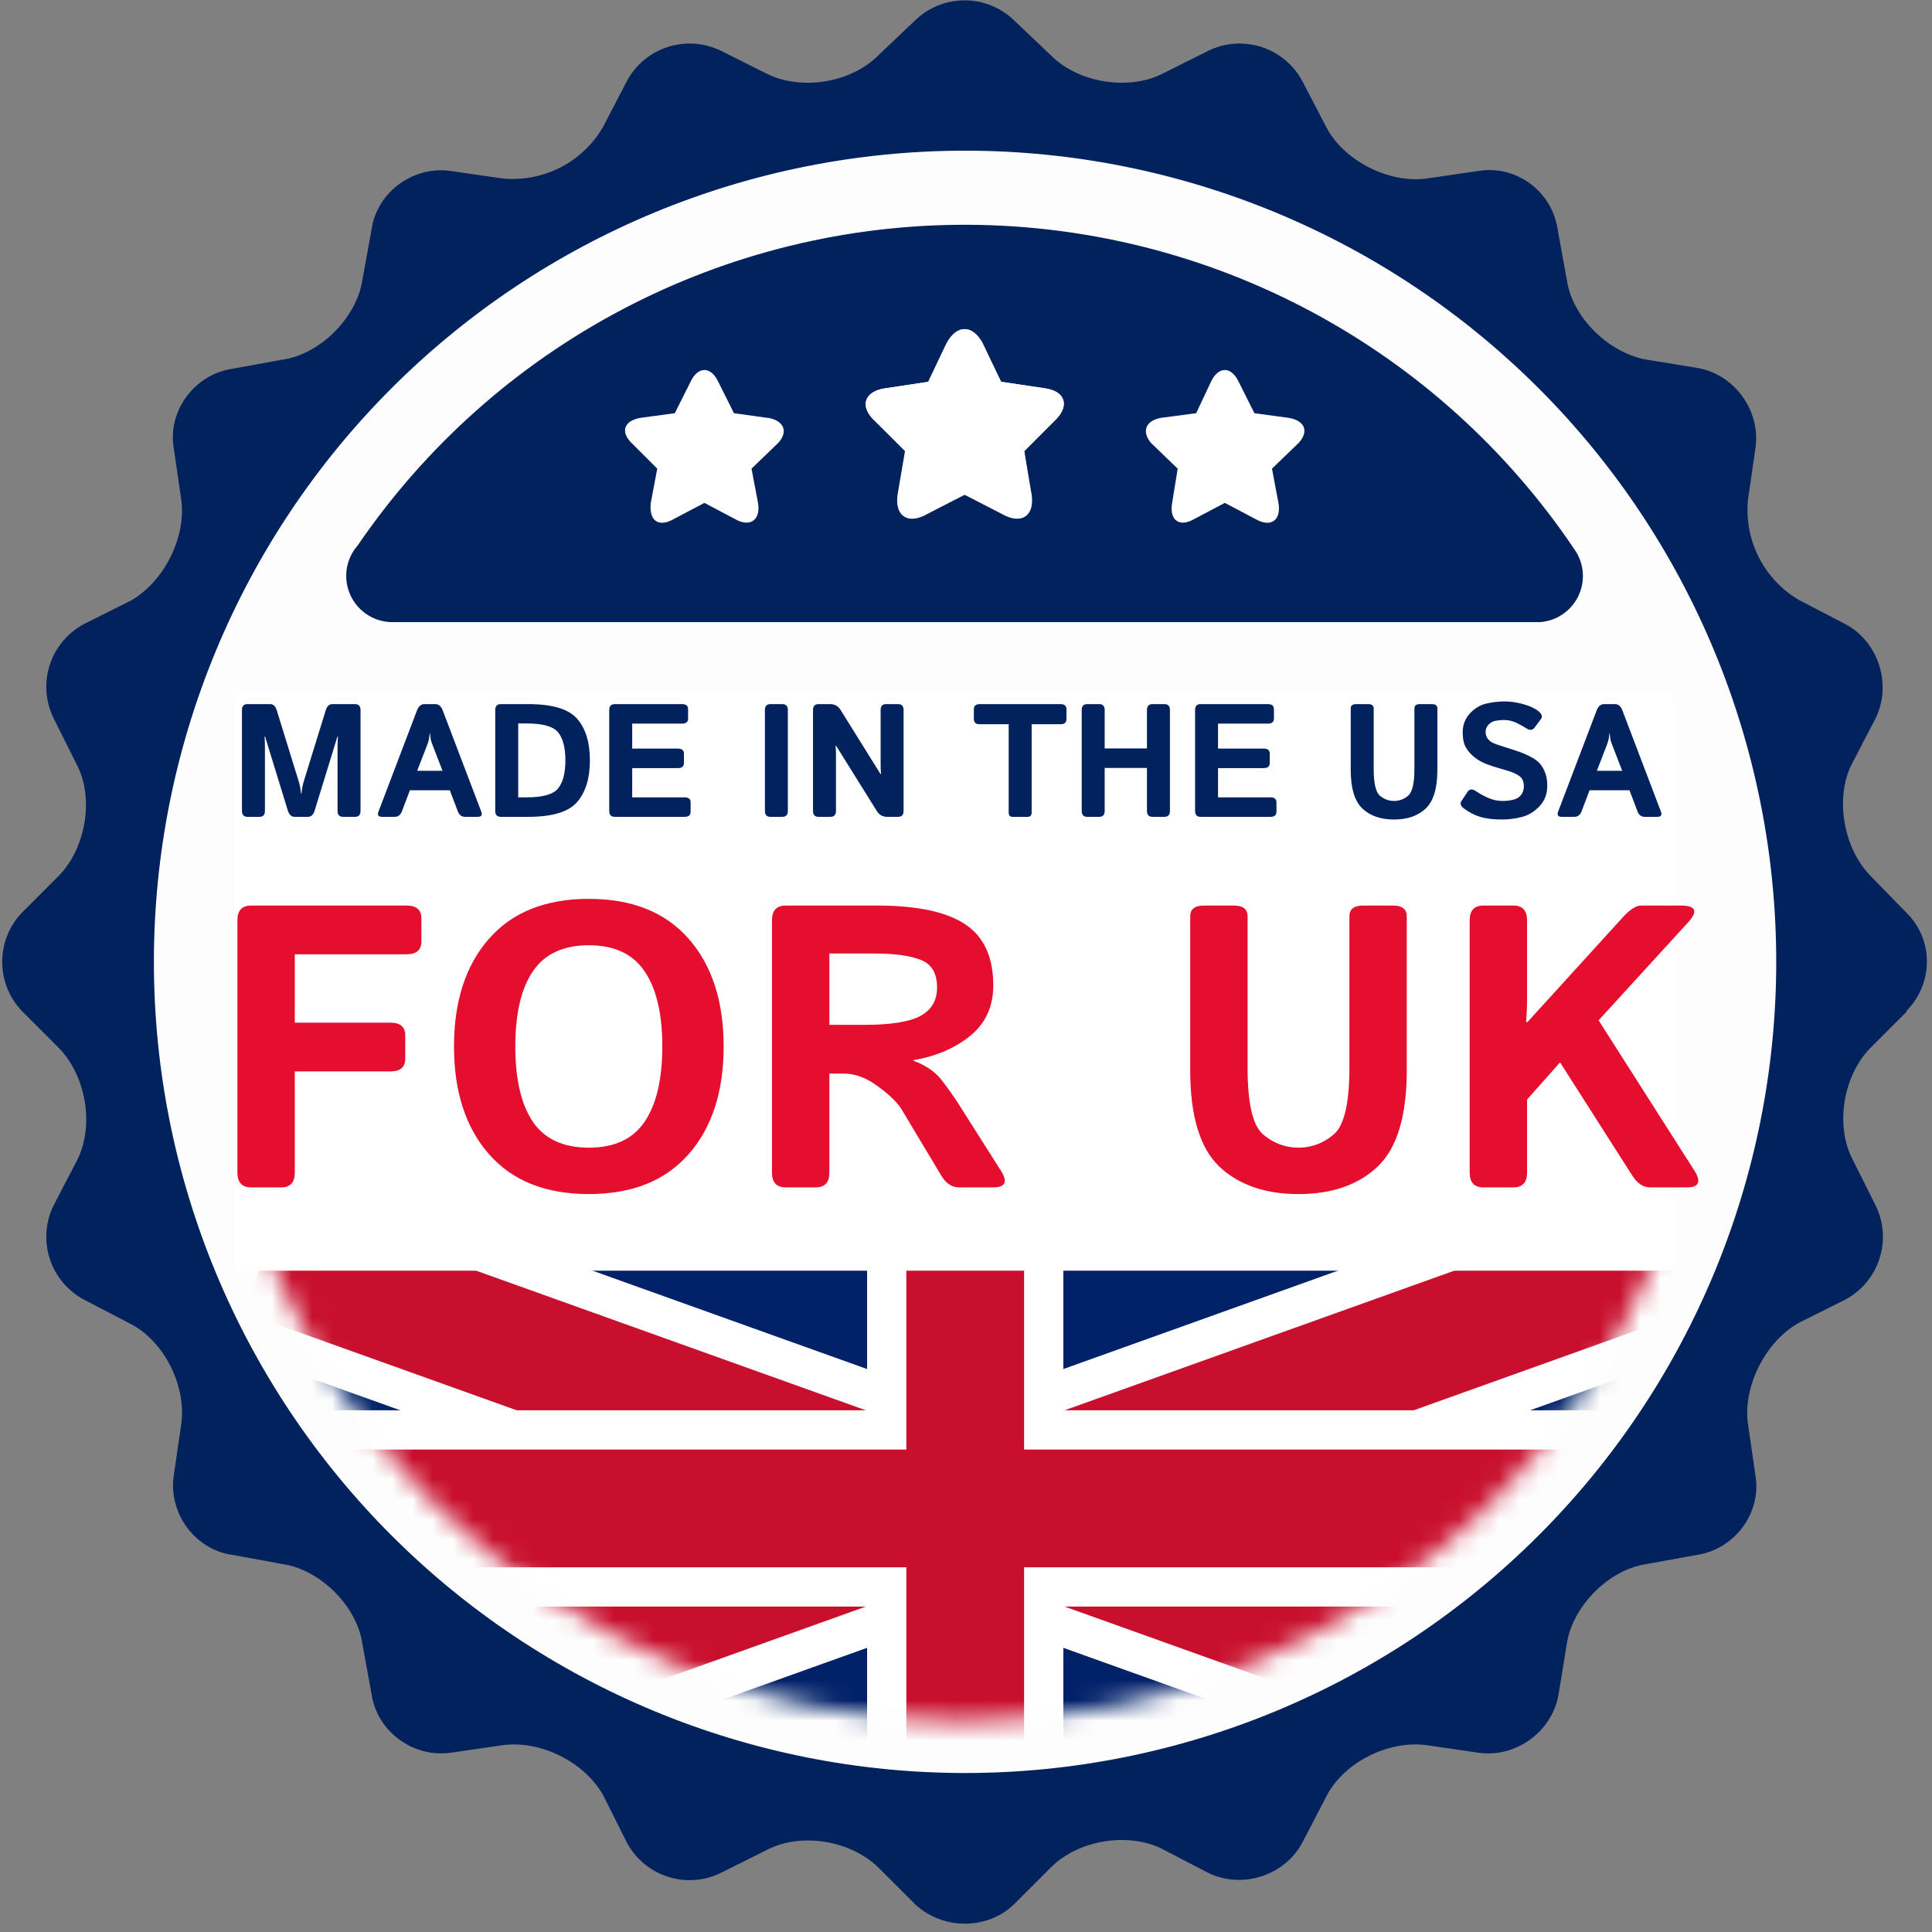
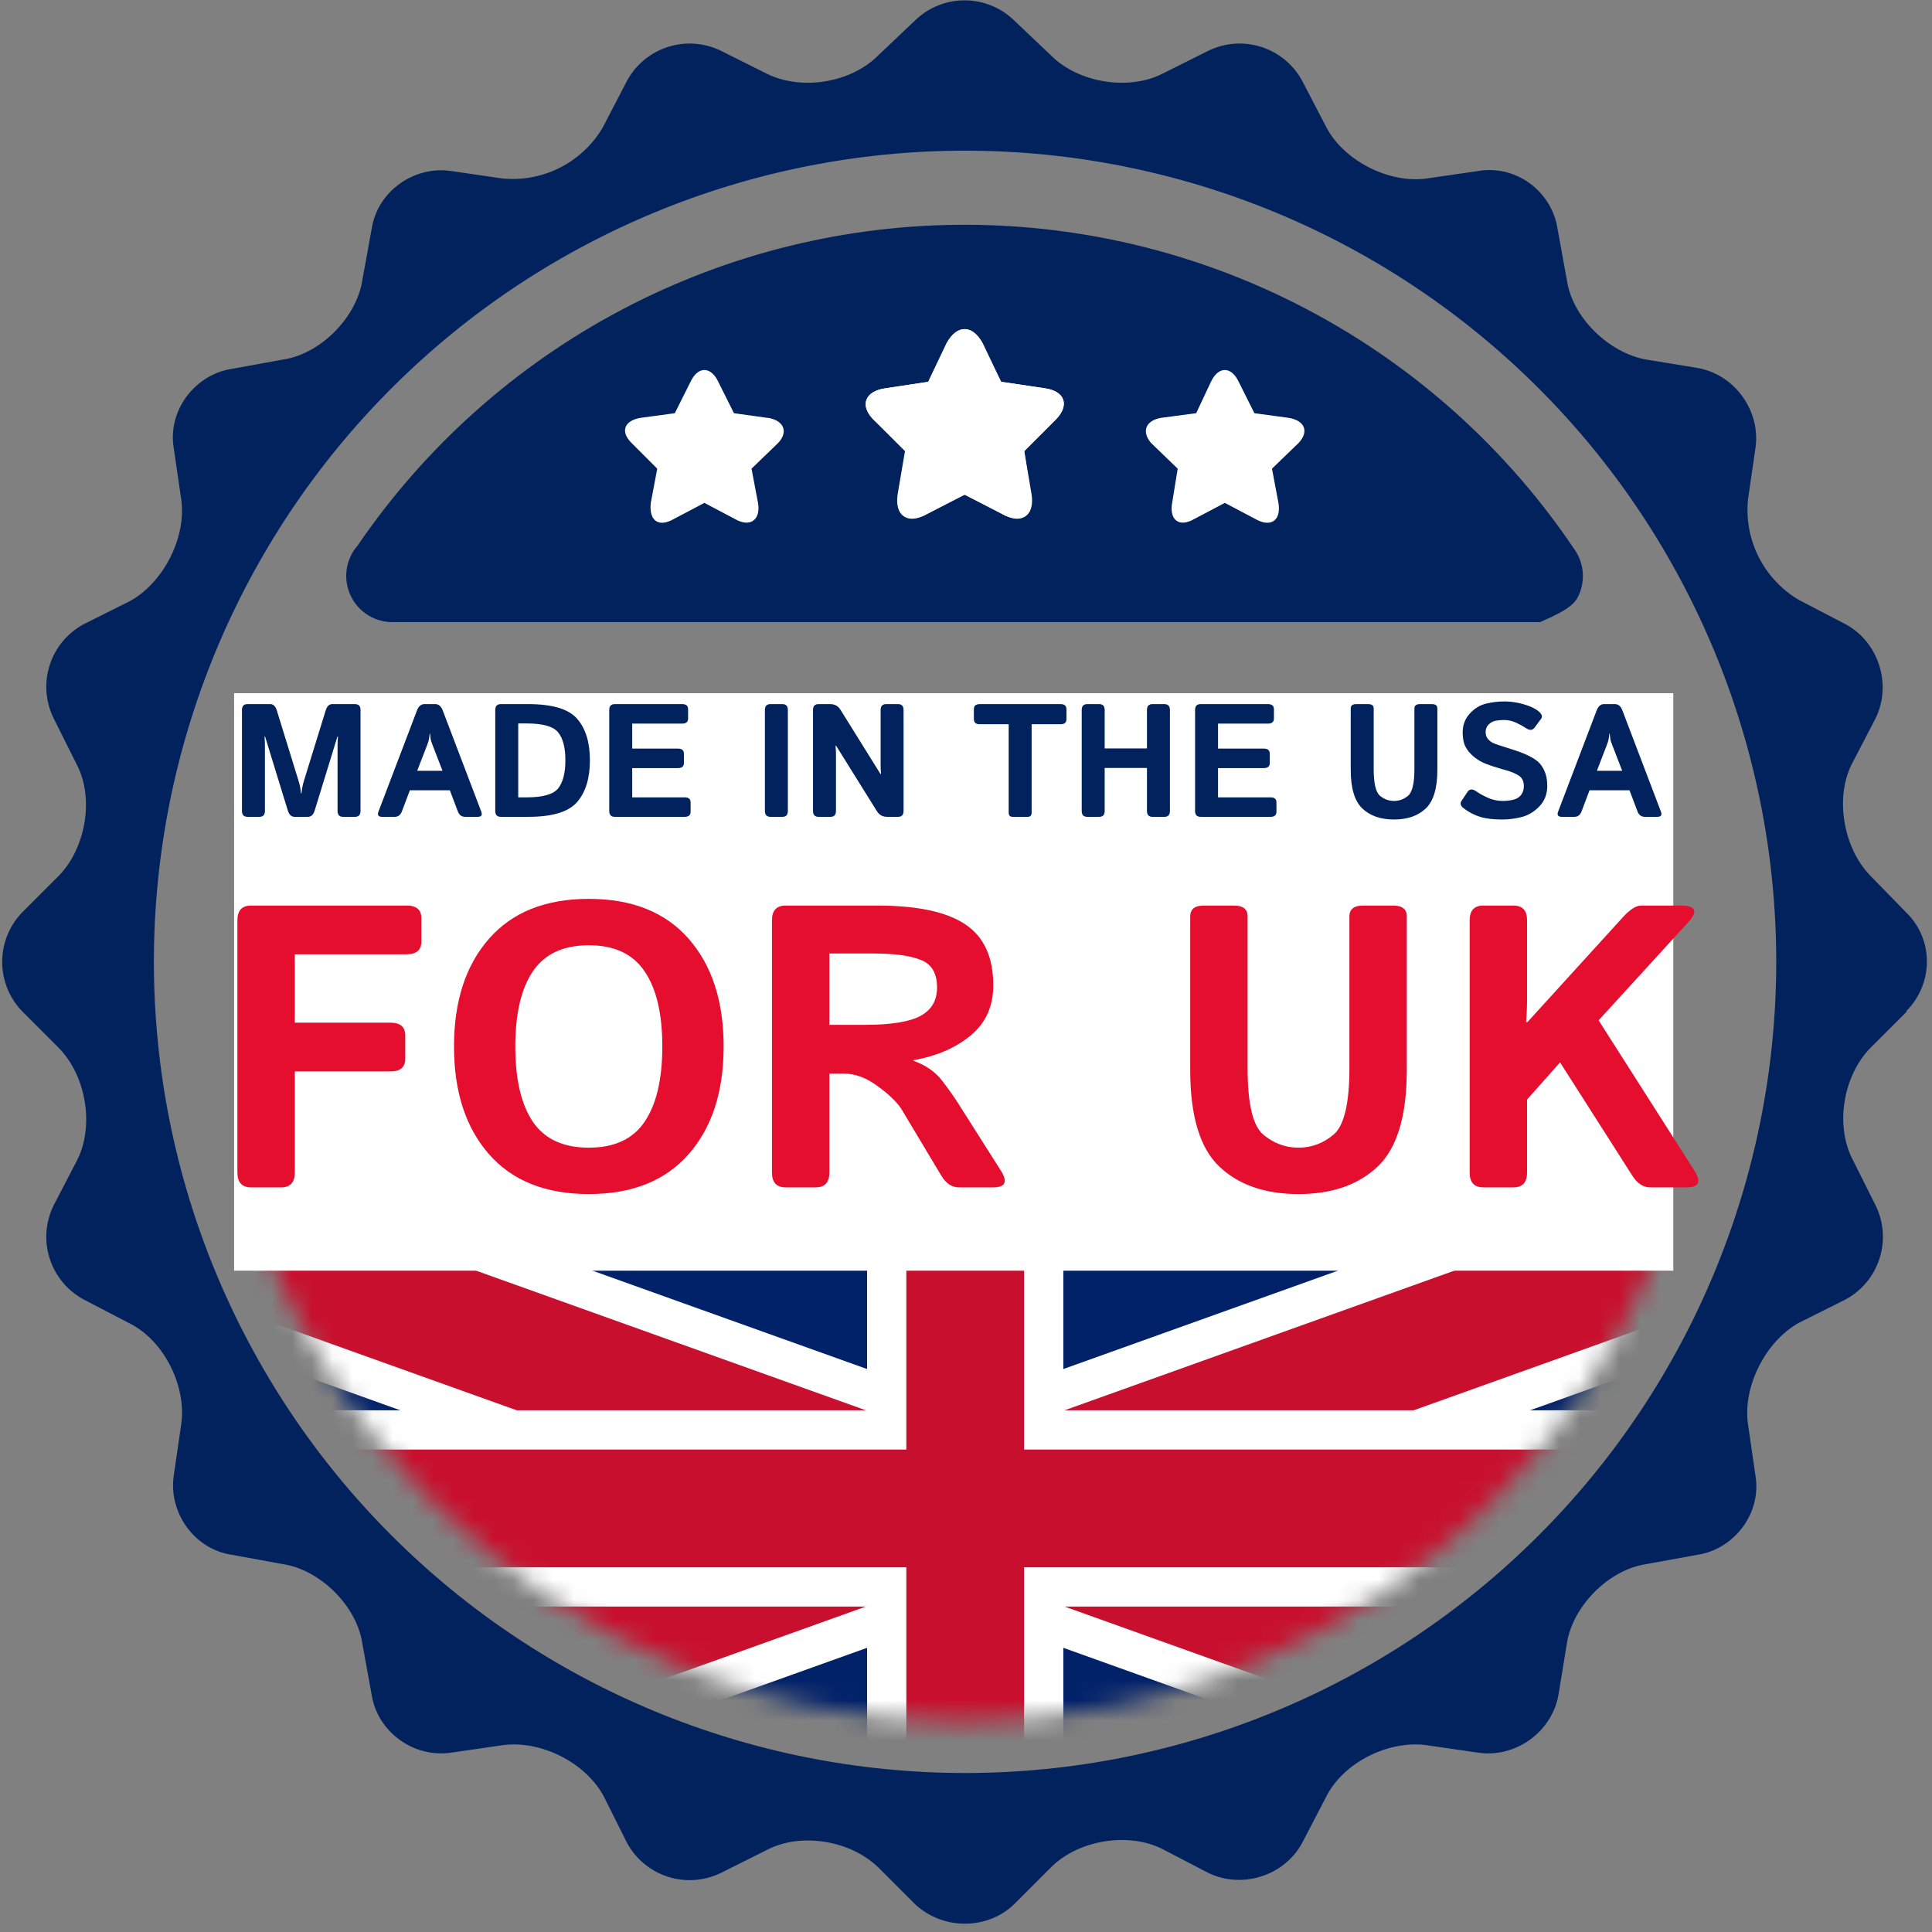
<svg xmlns="http://www.w3.org/2000/svg" width="96" height="96" viewBox="0 0 96 96" fill="none">
  <rect x="0" y="0" width="96" height="96" fill="#808080" stroke="none" />
  <g clip-path="url(#clip0_244_11728)">
-     <path d="M47.954 89.386C70.912 89.386 89.523 70.775 89.523 47.816C89.523 24.858 70.912 6.247 47.954 6.247C24.995 6.247 6.384 24.858 6.384 47.816C6.384 70.775 24.995 89.386 47.954 89.386Z" fill="#FDFDFD" />
    <mask id="mask0_244_11728" style="mask-type:alpha" maskUnits="userSpaceOnUse" x="10" y="11" width="76" height="75">
      <path d="M47.819 85.544C68.379 85.544 85.047 68.877 85.047 48.317C85.047 27.756 68.379 11.089 47.819 11.089C27.259 11.089 10.591 27.756 10.591 48.317C10.591 68.877 27.259 85.544 47.819 85.544Z" fill="#FDFDFD" />
    </mask>
    <g mask="url(#mask0_244_11728)">
      <path d="M13.091 62.461V87.445H82.83V62.461H13.091Z" fill="#012169" />
      <path d="M13.091 62.461L82.83 87.445L13.091 62.461ZM82.83 62.461L13.091 87.445L82.83 62.461Z" fill="black" />
      <path d="M82.83 62.461L13.091 87.445M13.091 62.461L82.83 87.445L13.091 62.461Z" stroke="white" stroke-width="9.752" />
      <path d="M13.091 62.461L82.83 87.445L13.091 62.461ZM82.83 62.461L13.091 87.445L82.83 62.461Z" fill="black" />
      <path d="M82.83 62.461L13.091 87.445M13.091 62.461L82.83 87.445L13.091 62.461Z" stroke="#C8102E" stroke-width="5.851" />
-       <path d="M47.961 62.461V87.445V62.461ZM13.091 74.953H82.83H13.091Z" fill="black" />
      <path d="M13.091 74.953H82.83M47.961 62.461V87.445V62.461Z" stroke="white" stroke-width="9.752" />
-       <path d="M47.961 62.461V87.445V62.461ZM13.091 74.953H82.83H13.091Z" fill="black" />
      <path d="M13.091 74.953H82.83M47.961 62.461V87.445V62.461Z" stroke="#C8102E" stroke-width="5.851" />
    </g>
    <path d="M94.713 50.251C96.091 48.873 96.091 46.668 94.713 45.336L92.922 43.499C91.59 42.121 91.177 39.64 92.004 37.987L93.198 35.69C94.025 33.99 93.335 31.878 91.682 31.005L89.385 29.811C88.529 29.306 87.836 28.565 87.388 27.678C86.94 26.79 86.756 25.793 86.859 24.804L87.226 22.277C87.502 20.44 86.216 18.603 84.333 18.281L81.806 17.868C79.969 17.546 78.132 15.801 77.856 13.918L77.397 11.391C77.121 9.508 75.33 8.176 73.447 8.498L70.92 8.865C69.037 9.141 66.786 7.992 65.913 6.339L64.719 4.042C64.288 3.23 63.558 2.618 62.684 2.335C61.809 2.052 60.859 2.121 60.034 2.526L57.737 3.675C56.084 4.501 53.603 4.134 52.225 2.756L50.388 1.011C49.729 0.373 48.848 0.017 47.931 0.017C47.014 0.017 46.133 0.373 45.473 1.011L43.636 2.756C42.258 4.134 39.824 4.501 38.124 3.675L35.827 2.526C35.003 2.121 34.052 2.052 33.178 2.335C32.303 2.618 31.573 3.23 31.142 4.042L29.948 6.339C29.443 7.195 28.703 7.888 27.815 8.336C26.928 8.784 25.93 8.968 24.941 8.865L22.415 8.498C20.578 8.222 18.74 9.508 18.465 11.391L18.005 13.918C17.73 15.755 15.938 17.592 14.055 17.868L11.529 18.327C9.692 18.603 8.314 20.394 8.635 22.277L9.003 24.804C9.278 26.687 8.13 28.938 6.476 29.857L4.18 31.005C3.368 31.436 2.755 32.166 2.472 33.04C2.189 33.915 2.258 34.865 2.664 35.69L3.812 37.987C4.685 39.64 4.271 42.121 2.939 43.499L1.102 45.336C0.465 45.995 0.109 46.876 0.109 47.793C0.109 48.71 0.465 49.591 1.102 50.251L2.939 52.088C4.271 53.466 4.685 55.901 3.858 57.6L2.664 59.897C2.258 60.721 2.189 61.672 2.472 62.546C2.755 63.421 3.368 64.151 4.18 64.582L6.476 65.776C8.176 66.649 9.278 68.9 9.003 70.783L8.635 73.309C8.359 75.146 9.646 76.984 11.529 77.259L14.055 77.719C15.893 77.994 17.73 79.786 18.005 81.669L18.465 84.195C18.74 86.033 20.532 87.365 22.415 87.089L24.941 86.722C26.825 86.446 29.075 87.548 29.994 89.248L31.142 91.544C31.573 92.356 32.303 92.969 33.178 93.252C34.052 93.535 35.003 93.466 35.827 93.06L38.124 91.912C39.824 91.039 42.258 91.453 43.636 92.785L45.473 94.622C46.851 95.908 49.056 95.908 50.388 94.622L52.225 92.785C53.603 91.407 56.084 91.039 57.737 91.866L60.034 93.06C61.734 93.887 63.846 93.198 64.719 91.544L65.913 89.248C66.786 87.548 69.037 86.446 70.92 86.722L73.447 87.089C75.284 87.365 77.121 86.079 77.443 84.195L77.856 81.669C78.132 79.832 79.923 77.994 81.806 77.719L84.333 77.259C86.17 76.984 87.548 75.192 87.226 73.309L86.859 70.783C86.583 68.9 87.732 66.649 89.385 65.73L91.682 64.582C92.494 64.151 93.106 63.421 93.389 62.546C93.672 61.672 93.603 60.721 93.198 59.897L92.049 57.6C91.177 55.901 91.59 53.466 92.922 52.088L94.76 50.251H94.713ZM47.954 88.1C37.264 88.1 27.012 83.853 19.453 76.294C11.894 68.735 7.647 58.483 7.647 47.793C7.647 37.103 11.894 26.851 19.453 19.293C27.012 11.734 37.264 7.487 47.954 7.487C58.644 7.487 68.896 11.734 76.454 19.293C84.013 26.851 88.26 37.103 88.26 47.793C88.26 58.483 84.013 68.735 76.454 76.294C68.896 83.853 58.644 88.1 47.954 88.1Z" fill="#01225D" />
-     <path d="M19.567 30.913H76.524C76.931 30.883 77.323 30.746 77.659 30.514C77.995 30.283 78.264 29.966 78.437 29.596C78.61 29.227 78.681 28.818 78.644 28.411C78.606 28.005 78.461 27.616 78.224 27.284C74.892 22.338 70.4 18.284 65.14 15.475C59.88 12.665 54.012 11.187 48.048 11.169C42.085 11.151 36.208 12.593 30.931 15.371C25.654 18.148 21.137 22.175 17.776 27.1C17.48 27.436 17.289 27.851 17.226 28.294C17.163 28.737 17.231 29.189 17.422 29.594C17.612 29.999 17.916 30.339 18.297 30.574C18.679 30.808 19.12 30.926 19.567 30.913Z" fill="#01225D" />
+     <path d="M19.567 30.913H76.524C77.995 30.283 78.264 29.966 78.437 29.596C78.61 29.227 78.681 28.818 78.644 28.411C78.606 28.005 78.461 27.616 78.224 27.284C74.892 22.338 70.4 18.284 65.14 15.475C59.88 12.665 54.012 11.187 48.048 11.169C42.085 11.151 36.208 12.593 30.931 15.371C25.654 18.148 21.137 22.175 17.776 27.1C17.48 27.436 17.289 27.851 17.226 28.294C17.163 28.737 17.231 29.189 17.422 29.594C17.612 29.999 17.916 30.339 18.297 30.574C18.679 30.808 19.12 30.926 19.567 30.913Z" fill="#01225D" />
    <rect x="11.632" y="34.444" width="71.513" height="28.696" fill="white" />
    <path d="M12.48 59C12.025 59 11.797 58.756 11.797 58.268V45.728C11.797 45.24 12.025 44.996 12.48 44.996H20.205C20.693 44.996 20.938 45.208 20.938 45.631V46.783C20.938 47.206 20.693 47.418 20.205 47.418H14.648V50.816H19.404C19.893 50.816 20.137 51.028 20.137 51.451V52.603C20.137 53.027 19.893 53.238 19.404 53.238H14.648V58.268C14.648 58.756 14.421 59 13.965 59H12.48ZM22.559 51.998C22.559 49.752 23.138 47.968 24.297 46.647C25.456 45.325 27.109 44.664 29.258 44.664C31.406 44.664 33.06 45.325 34.219 46.647C35.378 47.968 35.957 49.752 35.957 51.998C35.957 54.244 35.378 56.028 34.219 57.35C33.06 58.671 31.406 59.332 29.258 59.332C27.109 59.332 25.456 58.671 24.297 57.35C23.138 56.028 22.559 54.244 22.559 51.998ZM25.605 51.998C25.605 53.626 25.895 54.872 26.475 55.738C27.061 56.598 27.988 57.027 29.258 57.027C30.527 57.027 31.452 56.598 32.031 55.738C32.617 54.872 32.91 53.626 32.91 51.998C32.91 50.37 32.617 49.127 32.031 48.268C31.452 47.402 30.527 46.969 29.258 46.969C27.988 46.969 27.061 47.402 26.475 48.268C25.895 49.127 25.605 50.37 25.605 51.998ZM39.043 59C38.587 59 38.359 58.756 38.359 58.268V45.728C38.359 45.24 38.587 44.996 39.043 44.996H43.565C45.576 44.996 47.044 45.309 47.969 45.934C48.893 46.552 49.355 47.561 49.355 48.961C49.355 50.003 48.981 50.833 48.232 51.451C47.484 52.07 46.533 52.48 45.381 52.682V52.701C46.006 52.935 46.478 53.261 46.797 53.678C47.116 54.094 47.376 54.459 47.578 54.772L49.727 58.16C50.085 58.72 49.961 59 49.355 59H47.656C47.298 59 47.005 58.808 46.777 58.424L44.805 55.133C44.59 54.781 44.196 54.397 43.623 53.98C43.057 53.557 42.493 53.346 41.934 53.346H41.211V58.268C41.211 58.756 40.983 59 40.527 59H39.043ZM41.211 50.924H42.959C44.261 50.924 45.185 50.777 45.732 50.484C46.286 50.185 46.562 49.713 46.562 49.068C46.562 48.365 46.296 47.91 45.762 47.701C45.234 47.486 44.456 47.379 43.428 47.379H41.211V50.924ZM59.141 53.17V45.533C59.141 45.175 59.368 44.996 59.824 44.996H61.309C61.764 44.996 61.992 45.175 61.992 45.533V53.072C61.992 54.83 62.249 55.93 62.764 56.373C63.285 56.809 63.87 57.027 64.522 57.027C65.172 57.027 65.755 56.809 66.269 56.373C66.79 55.93 67.051 54.83 67.051 53.072V45.533C67.051 45.175 67.279 44.996 67.734 44.996H69.219C69.674 44.996 69.902 45.175 69.902 45.533V53.17C69.902 55.449 69.421 57.047 68.457 57.965C67.493 58.876 66.182 59.332 64.522 59.332C62.861 59.332 61.55 58.876 60.586 57.965C59.622 57.047 59.141 55.449 59.141 53.17ZM73.711 59C73.255 59 73.027 58.756 73.027 58.268V45.728C73.027 45.24 73.255 44.996 73.711 44.996H75.195C75.651 44.996 75.879 45.24 75.879 45.728V49.615C75.879 50.006 75.863 50.397 75.83 50.787H75.898L80.644 45.572C80.996 45.188 81.296 44.996 81.543 44.996H83.506C84.268 44.996 84.391 45.276 83.877 45.836L79.434 50.699L84.189 58.16C84.547 58.72 84.424 59 83.818 59H81.992C81.654 59 81.361 58.808 81.113 58.424L77.519 52.789L75.879 54.635V58.268C75.879 58.756 75.651 59 75.195 59H73.711Z" fill="#E50E2E" />
    <path d="M12.297 40.588C12.115 40.588 12.023 40.491 12.023 40.295V35.28C12.023 35.084 12.115 34.987 12.297 34.987H13.43C13.581 34.987 13.689 35.091 13.754 35.299L14.812 38.725C14.859 38.873 14.892 38.996 14.91 39.092C14.928 39.186 14.944 39.298 14.957 39.428H14.98C14.993 39.298 15.009 39.186 15.027 39.092C15.046 38.996 15.078 38.873 15.125 38.725L16.184 35.299C16.249 35.091 16.357 34.987 16.508 34.987H17.641C17.823 34.987 17.914 35.084 17.914 35.28V40.295C17.914 40.491 17.823 40.588 17.641 40.588H17.047C16.865 40.588 16.773 40.491 16.773 40.295V37.069C16.773 36.913 16.78 36.756 16.793 36.6H16.766L15.637 40.272C15.572 40.483 15.46 40.588 15.301 40.588H14.637C14.478 40.588 14.366 40.483 14.301 40.272L13.172 36.6H13.145C13.158 36.756 13.164 36.913 13.164 37.069V40.295C13.164 40.491 13.073 40.588 12.891 40.588H12.297ZM18.988 40.588C18.801 40.588 18.74 40.502 18.805 40.331L20.719 35.303C20.799 35.092 20.922 34.987 21.086 34.987H21.633C21.797 34.987 21.919 35.092 22 35.303L23.914 40.331C23.979 40.502 23.918 40.588 23.73 40.588H23.109C22.938 40.588 22.818 40.498 22.75 40.319L22.352 39.268H20.367L19.969 40.319C19.901 40.498 19.781 40.588 19.609 40.588H18.988ZM20.73 38.299H21.988L21.508 37.057C21.451 36.911 21.415 36.806 21.402 36.741C21.392 36.673 21.38 36.574 21.367 36.444H21.352C21.338 36.574 21.326 36.673 21.312 36.741C21.302 36.806 21.268 36.911 21.211 37.057L20.73 38.299ZM24.883 40.588C24.701 40.588 24.609 40.491 24.609 40.295V35.28C24.609 35.084 24.701 34.987 24.883 34.987H26.246C27.444 34.987 28.254 35.229 28.676 35.713C29.1 36.198 29.312 36.886 29.312 37.78C29.312 38.673 29.1 39.364 28.676 39.854C28.254 40.343 27.444 40.588 26.246 40.588H24.883ZM25.75 39.62H26.172C26.979 39.62 27.501 39.47 27.738 39.17C27.975 38.868 28.094 38.405 28.094 37.78C28.094 37.155 27.975 36.694 27.738 36.397C27.501 36.097 26.979 35.948 26.172 35.948H25.75V39.62ZM30.547 40.588C30.365 40.588 30.273 40.491 30.273 40.295V35.28C30.273 35.084 30.365 34.987 30.547 34.987H33.898C34.094 34.987 34.191 35.071 34.191 35.241V35.702C34.191 35.871 34.094 35.956 33.898 35.956H31.414V37.198H33.691C33.887 37.198 33.984 37.282 33.984 37.452V37.913C33.984 38.082 33.887 38.166 33.691 38.166H31.414V39.62H34.023C34.219 39.62 34.316 39.704 34.316 39.873V40.334C34.316 40.504 34.219 40.588 34.023 40.588H30.547ZM38.281 40.588C38.099 40.588 38.008 40.491 38.008 40.295V35.28C38.008 35.084 38.099 34.987 38.281 34.987H38.875C39.057 34.987 39.148 35.084 39.148 35.28V40.295C39.148 40.491 39.057 40.588 38.875 40.588H38.281ZM40.672 40.588C40.49 40.588 40.398 40.491 40.398 40.295V35.28C40.398 35.084 40.49 34.987 40.672 34.987H41.25C41.474 34.987 41.643 35.078 41.758 35.26L43.75 38.459H43.777C43.764 38.303 43.758 38.147 43.758 37.991V35.28C43.758 35.084 43.849 34.987 44.031 34.987H44.625C44.807 34.987 44.898 35.084 44.898 35.28V40.295C44.898 40.491 44.807 40.588 44.625 40.588H44.086C43.862 40.588 43.693 40.497 43.578 40.315L41.547 37.057H41.52C41.533 37.213 41.539 37.37 41.539 37.526V40.295C41.539 40.491 41.448 40.588 41.266 40.588H40.672ZM48.684 35.987C48.488 35.987 48.391 35.902 48.391 35.733V35.241C48.391 35.071 48.488 34.987 48.684 34.987H52.699C52.895 34.987 52.992 35.071 52.992 35.241V35.733C52.992 35.902 52.895 35.987 52.699 35.987H51.262V40.373C51.262 40.517 51.197 40.588 51.066 40.588H50.316C50.186 40.588 50.121 40.517 50.121 40.373V35.987H48.684ZM54.023 40.588C53.841 40.588 53.75 40.491 53.75 40.295V35.28C53.75 35.084 53.841 34.987 54.023 34.987H54.617C54.8 34.987 54.891 35.084 54.891 35.28V37.19H56.992V35.28C56.992 35.084 57.083 34.987 57.266 34.987H57.859C58.042 34.987 58.133 35.084 58.133 35.28V40.295C58.133 40.491 58.042 40.588 57.859 40.588H57.266C57.083 40.588 56.992 40.491 56.992 40.295V38.159H54.891V40.295C54.891 40.491 54.8 40.588 54.617 40.588H54.023ZM59.656 40.588C59.474 40.588 59.383 40.491 59.383 40.295V35.28C59.383 35.084 59.474 34.987 59.656 34.987H63.008C63.203 34.987 63.301 35.071 63.301 35.241V35.702C63.301 35.871 63.203 35.956 63.008 35.956H60.523V37.198H62.801C62.996 37.198 63.094 37.282 63.094 37.452V37.913C63.094 38.082 62.996 38.166 62.801 38.166H60.523V39.62H63.133C63.328 39.62 63.426 39.704 63.426 39.873V40.334C63.426 40.504 63.328 40.588 63.133 40.588H59.656ZM67.117 38.256V35.202C67.117 35.058 67.208 34.987 67.391 34.987H67.984C68.167 34.987 68.258 35.058 68.258 35.202V38.217C68.258 38.92 68.361 39.36 68.566 39.538C68.775 39.712 69.009 39.799 69.269 39.799C69.53 39.799 69.763 39.712 69.969 39.538C70.177 39.36 70.281 38.92 70.281 38.217V35.202C70.281 35.058 70.372 34.987 70.555 34.987H71.148C71.331 34.987 71.422 35.058 71.422 35.202V38.256C71.422 39.168 71.229 39.807 70.844 40.174C70.458 40.539 69.934 40.721 69.269 40.721C68.606 40.721 68.081 40.539 67.695 40.174C67.31 39.807 67.117 39.168 67.117 38.256ZM72.738 40.17C72.577 40.048 72.538 39.924 72.621 39.799L72.922 39.346C73.021 39.198 73.165 39.19 73.356 39.323C73.501 39.424 73.691 39.53 73.926 39.639C74.163 39.746 74.412 39.799 74.672 39.799C74.854 39.799 75.03 39.778 75.199 39.737C75.368 39.695 75.497 39.614 75.586 39.495C75.674 39.375 75.719 39.233 75.719 39.069C75.719 38.952 75.699 38.849 75.66 38.76C75.621 38.672 75.557 38.599 75.469 38.541C75.38 38.484 75.289 38.436 75.195 38.397C75.031 38.329 74.824 38.263 74.574 38.198C74.327 38.13 74.082 38.049 73.84 37.956C73.624 37.872 73.426 37.758 73.246 37.612C73.066 37.466 72.927 37.302 72.828 37.12C72.729 36.937 72.68 36.694 72.68 36.389C72.68 36.027 72.797 35.717 73.031 35.459C73.266 35.202 73.535 35.036 73.84 34.963C74.144 34.89 74.452 34.854 74.762 34.854C75.069 34.854 75.385 34.901 75.711 34.995C76.039 35.088 76.287 35.206 76.453 35.346C76.617 35.484 76.658 35.609 76.574 35.721L76.258 36.147C76.151 36.293 76.008 36.304 75.828 36.182C75.713 36.104 75.556 36.017 75.356 35.92C75.158 35.824 74.951 35.776 74.734 35.776C74.581 35.776 74.439 35.789 74.309 35.815C74.181 35.841 74.068 35.903 73.969 36.002C73.87 36.101 73.82 36.224 73.82 36.37C73.82 36.51 73.857 36.625 73.93 36.713C74.003 36.799 74.083 36.864 74.172 36.909C74.26 36.95 74.35 36.985 74.441 37.014C74.723 37.105 74.974 37.186 75.195 37.256C75.417 37.324 75.621 37.4 75.809 37.483C76.069 37.6 76.268 37.717 76.406 37.834C76.544 37.952 76.658 38.112 76.746 38.315C76.837 38.518 76.883 38.76 76.883 39.041C76.883 39.458 76.75 39.803 76.484 40.077C76.219 40.347 75.923 40.522 75.598 40.6C75.275 40.681 74.96 40.721 74.652 40.721C74.199 40.721 73.831 40.677 73.547 40.588C73.263 40.502 72.993 40.363 72.738 40.17ZM77.606 40.588C77.418 40.588 77.357 40.502 77.422 40.331L79.336 35.303C79.417 35.092 79.539 34.987 79.703 34.987H80.25C80.414 34.987 80.537 35.092 80.617 35.303L82.531 40.331C82.596 40.502 82.535 40.588 82.348 40.588H81.727C81.555 40.588 81.435 40.498 81.367 40.319L80.969 39.268H78.984L78.586 40.319C78.518 40.498 78.398 40.588 78.227 40.588H77.606ZM79.348 38.299H80.606L80.125 37.057C80.068 36.911 80.033 36.806 80.019 36.741C80.009 36.673 79.997 36.574 79.984 36.444H79.969C79.956 36.574 79.943 36.673 79.93 36.741C79.919 36.806 79.885 36.911 79.828 37.057L79.348 38.299Z" fill="#01225D" />
    <path d="M51.904 19.292L49.745 18.971L48.827 17.041C48.322 16.123 47.541 16.123 47.081 17.041L46.163 18.971L44.004 19.292C42.993 19.43 42.718 20.119 43.361 20.808L45.014 22.416L44.647 24.574C44.463 25.539 45.014 26.044 45.887 25.631L47.954 24.574L49.975 25.631C50.894 25.998 51.399 25.539 51.261 24.574L50.894 22.416L52.501 20.808C53.144 20.119 52.915 19.43 51.904 19.292ZM38.124 20.762L36.471 20.532L35.69 18.971C35.322 18.19 34.679 18.19 34.312 18.971L33.531 20.532L31.831 20.762C31.005 20.9 30.821 21.451 31.372 22.002L32.658 23.288L32.337 24.988C32.245 25.814 32.658 26.182 33.347 25.86L35.001 24.988L36.654 25.86C37.343 26.182 37.803 25.769 37.665 24.988L37.343 23.288L38.675 22.002C39.181 21.451 38.951 20.9 38.17 20.762H38.124Z" fill="white" />
    <path d="M44.004 19.292L46.117 18.971L47.035 17.041C47.541 16.123 48.321 16.123 48.781 17.041L49.745 18.971L51.904 19.292C52.915 19.43 53.144 20.119 52.501 20.808L50.894 22.416L51.215 24.574C51.399 25.539 50.848 26.044 49.975 25.631L47.908 24.574L45.887 25.631C44.968 25.998 44.463 25.539 44.601 24.574L44.968 22.416L43.361 20.808C42.718 20.119 42.993 19.43 44.004 19.292ZM57.692 20.762L59.437 20.532L60.172 18.971C60.539 18.19 61.183 18.19 61.55 18.971L62.331 20.532L64.03 20.762C64.857 20.9 65.041 21.451 64.536 22.002L63.204 23.288L63.525 24.988C63.663 25.814 63.204 26.182 62.515 25.86L60.861 24.988L59.208 25.86C58.519 26.182 58.105 25.769 58.243 24.988L58.519 23.288L57.186 22.002C56.727 21.451 56.911 20.9 57.692 20.762Z" fill="white" />
  </g>
  <defs>
    <clipPath id="clip0_244_11728">
      <rect width="96" height="96" fill="white" />
    </clipPath>
  </defs>
</svg>